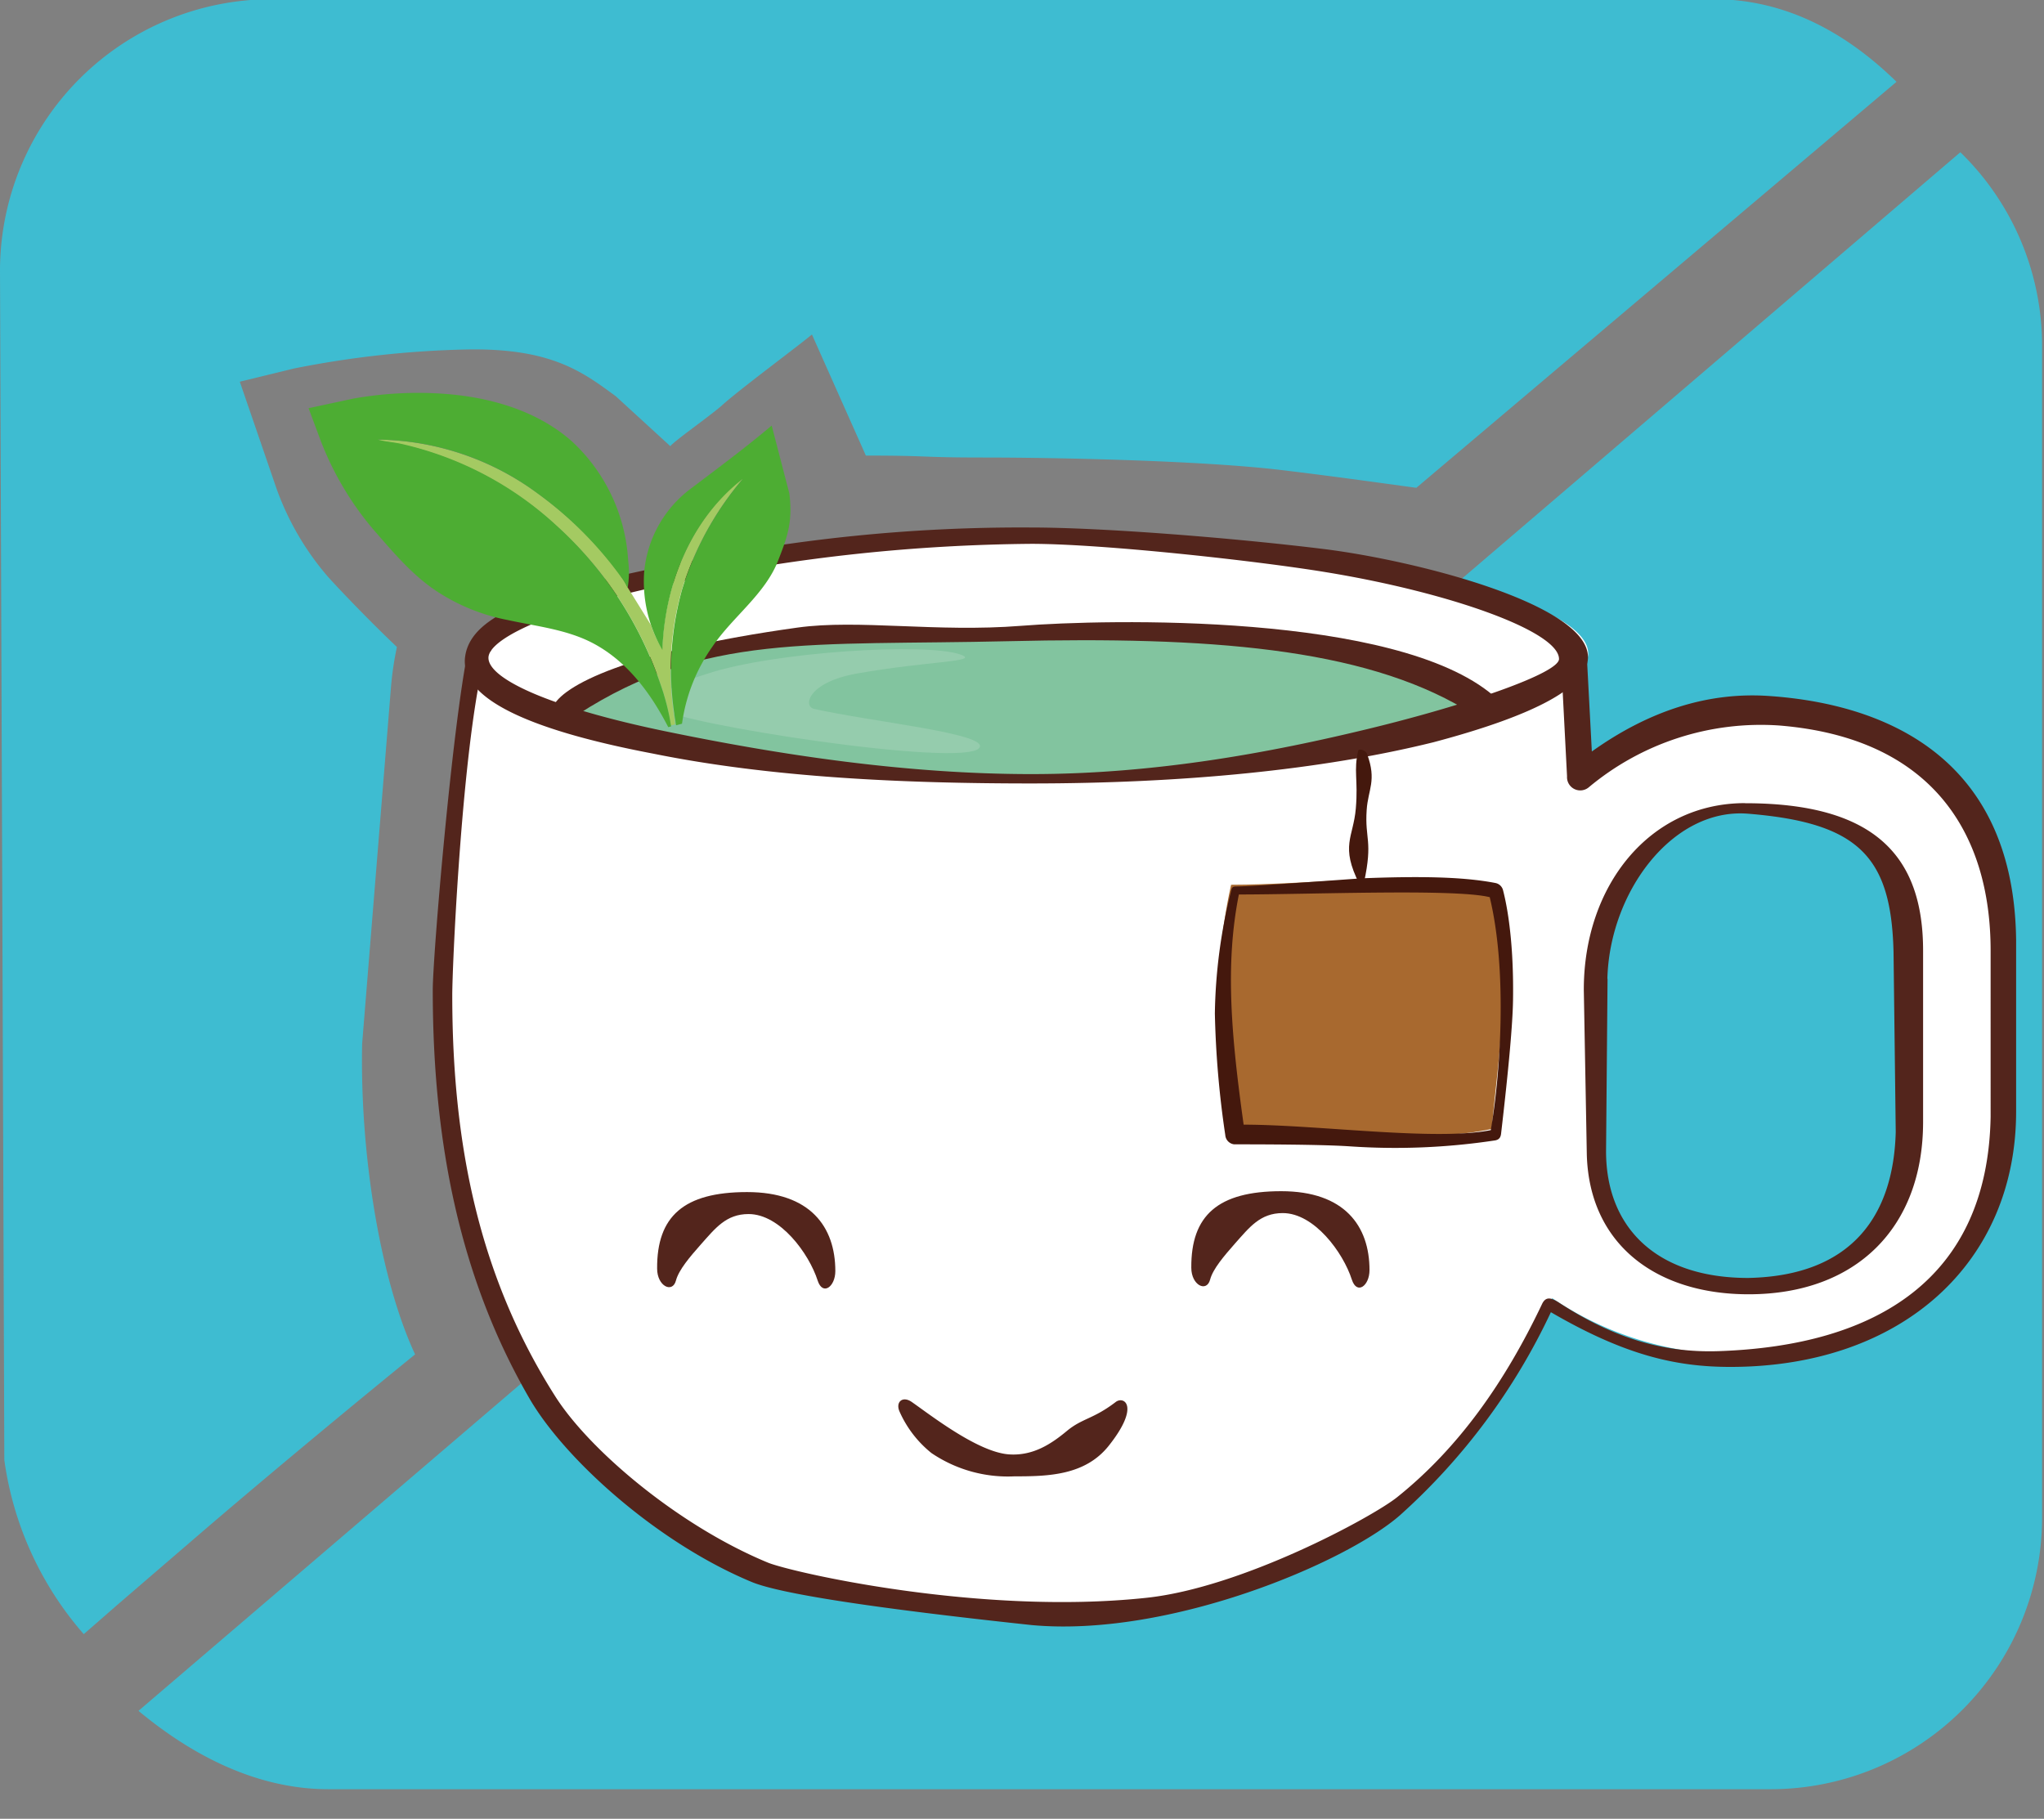
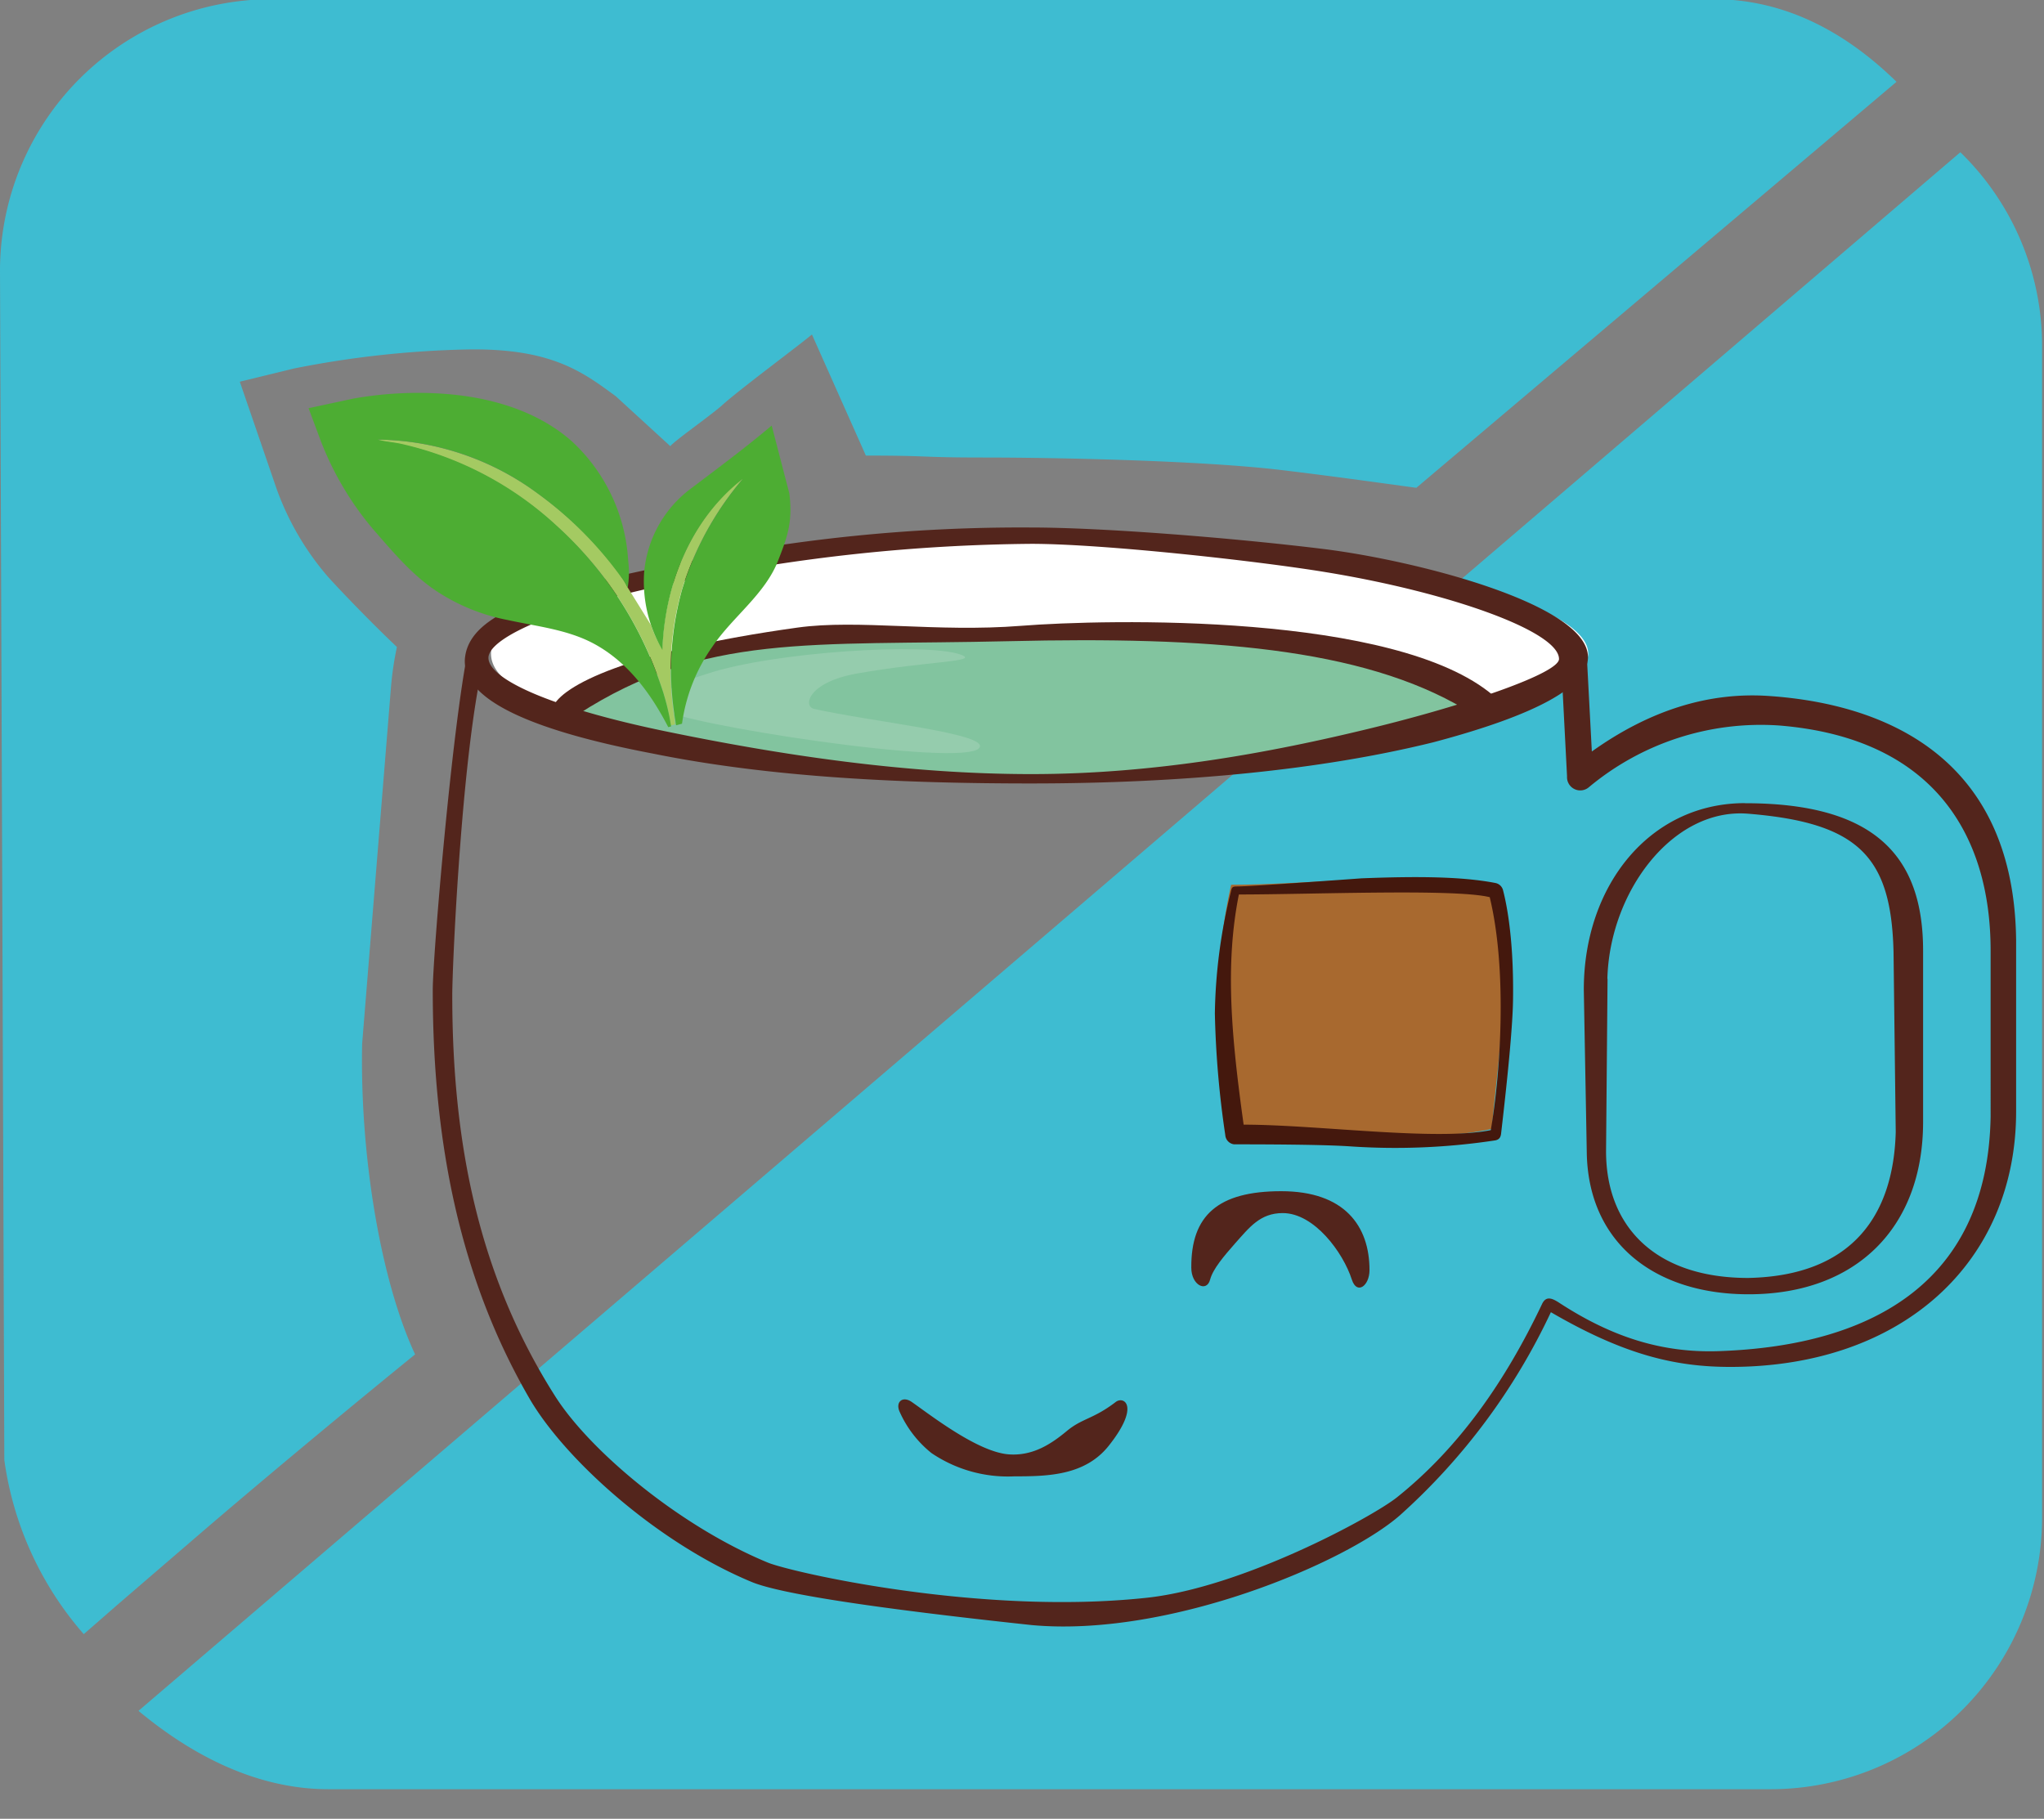
<svg xmlns="http://www.w3.org/2000/svg" data-name="Camada 1" width="231.578" height="206.082" style="">
  <rect width="100%" height="100%" fill="#808080" stroke="none" />
  <rect id="backgroundrect" width="100%" height="100%" x="0" y="0" fill="none" stroke="none" />
  <defs>
    <style>.cls-1{fill:#3ebcd1;}.cls-2{fill:#fff;}.cls-2,.cls-3,.cls-4,.cls-5,.cls-7{fill-rule:evenodd;}.cls-3{fill:#a8692f;}.cls-4{fill:#82c49f;}.cls-5{fill:#95ccad;}.cls-11,.cls-6,.cls-7{fill:#53251c;}.cls-8{fill:#44180d;}.cls-9{font-size:74.97px;font-family:BungeeHairline-Regular, Bungee Hairline;}.cls-14,.cls-9{fill:#a4ca62;}.cls-10{letter-spacing:-0.01em;}.cls-11{font-size:24.35px;font-family:Roboto-Thin, Roboto;font-weight:200;}.cls-12{fill:#4dad33;}.cls-13{fill:none;}</style>
  </defs>
  <g class="currentLayer" style="">
    <title>Layer 1</title>
    <path class="cls-1" d="M15.69,193.85 c5.78,4.81 13.16,8.88 21.53,8.88 H200.68 a30.77,30.77 0 0 0 30.68,-30.69 V39.19 A30.57,30.57 0 0 0 222.1,17.25 l-3.79,3.24 h0 " id="svg_1" />
    <path class="cls-1" d="M55.75,73.83 s0,-0.05 0,-0.08 a0.35,0.35 0 0 0 0,0.08 z" id="svg_2" />
    <path class="cls-1" d="M198.17,144.85 c11.79,-0.25 16.45,-7.12 16.71,-16.54 l-0.25,-20.45 C214.35,97.12 210.67,93.25 198.17,92.25 c-8.54,-0.7 -15.7,8.86 -15.94,18.71 l-0.17,19.53 C182.05,139.03 187.65,144.85 198.17,144.85 z" id="svg_3" />
    <path class="cls-1" d="M190.1,152.92 a39.47,39.47 0 0 1 -14.14,-5.81 l-0.06,0.13 a3.92,3.92 0 0 1 0.85,0.45 A31.58,31.58 0 0 0 190.1,152.92 z" id="svg_4" />
    <path id="Oval-10" class="cls-2" d="M169.74,303.67 " />
-     <path id="Combined-Shape" class="cls-2" d="M54.25,73.76 l124.36,0.75 s0.43,6 0.83,13 c6.07,-5 13.63,-8.2 22.09,-7.53 c21.49,1.71 25.77,15.55 25.77,28.77 h0 v17.94 c0,16.16 -12.93,26.76 -31.5,26.76 a37.07,37.07 0 0 1 -19.94,-6.36 c-3.51,8 -9.5,17 -17.37,23.3 c-4.43,3.53 -23.26,13.59 -42,11.87 c-10,-0.93 -22.53,-1.5 -31.32,-5.16 c-13.12,-5.44 -22.43,-17.54 -24.2,-20.59 c-9,-15.63 -10.5,-33.33 -10.5,-45.47 c0,-13.6 3.74,-37.25 3.74,-37.25 zm143.75,17.37 c-10.28,0 -16.81,9.55 -16.81,19.88 v18.63 c0,10.13 7.72,15.5 16.81,15.5 c10.75,0 18.6,-5.76 18.6,-17.05 V108.72 h0 C216.6,97.54 213.24,91.13 198,91.13 z" />
    <path id="Rectangle-2" class="cls-3" d="M139.48,100.25 c8.95,0 21.11,-1.59 29.53,0 c2.52,9.75 0.64,20.09 0,27.67 c-8,1.69 -16.34,0 -29.53,0 C138.29,119.85 137.02,111.34 139.48,100.25 z" />
    <path id="Oval-10-2" data-name="Oval-10" class="cls-2" d="M117.76,87.91 a209.85,209.85 0 0 1 -41.39,-4.27 c-12.5,-2.53 -20.74,-5.51 -20.74,-9.57 s9,-6.9 22,-9.44 a203.9,203.9 0 0 1 40.18,-4.4 a287.37,287.37 0 0 1 33.54,2.75 c7.51,1.23 28.59,5.36 28.59,11.09 c0,3.56 -12.7,7.12 -22.59,9.57 C145.93,86.46 136.11,87.91 117.76,87.91 z" />
    <path id="Oval-10-3" data-name="Oval-10" class="cls-4" d="M117.76,87.91 a209.85,209.85 0 0 1 -41.39,-4.27 c-3.69,-0.75 -7,-1.54 -9.87,-2.38 c-4.1,-1.21 4.89,-5.79 19.83,-8.75 c9.8,-1.93 22.12,-1.12 28.35,-1.12 c8.52,0 25.58,-0.85 35.59,1.12 c13.75,2.72 21.83,6.92 18.19,8.07 s-7.56,2.17 -11.16,3.06 C145.93,86.46 136.11,87.91 117.76,87.91 z" />
    <path id="Oval" class="cls-5" d="M110.97,84.72 c1.09,-1.6 -12.2,-2.93 -18.74,-4.4 c-1.27,-0.28 -0.72,-3 4.82,-4 c8.2,-1.45 14.09,-1.32 11.78,-2.15 c-3.85,-1.39 -21.16,-0.31 -28.64,2.15 c-2.25,0.73 -6.32,1.91 -5.07,4 C76.06,81.88 109.36,87.1 110.97,84.72 z" />
    <path id="Combined-Shape-2" data-name="Combined-Shape" class="cls-6" d="M178.17,72.25 c0.88,0 1.54,1.22 1.61,2.1 l0.57,10.8 q9.81,-7 20.07,-6.29 c10.26,0.7 27.72,4.95 28,27.64 v19.44 c0,17 -12.78,28.94 -32.38,28.94 c-6.15,0 -11.95,-1.32 -20.33,-6.2 a71.82,71.82 0 0 1 -17.09,23 c-6.15,5.4 -26.18,13.89 -41.75,12.45 Q89.99,181.25 85.17,179.25 c-10.81,-4.49 -21.26,-14 -25.2,-20.82 c-7.81,-13.49 -10.94,-28.85 -10.94,-46.25 c0,-3.81 2.18,-29.64 4,-38.51 a10.11,10.11 0 0 1 2.12,-0.19 c-0.61,2.72 -0.91,4.08 -0.91,4.08 c-2.07,11.22 -3,32.07 -3,35.19 c0,16.85 3,31.81 11.64,45.42 c3.88,6.14 14,14.7 24.11,18.88 c2.62,1.08 24,6 42.81,4 c10.92,-1.13 25.72,-9.19 28.48,-11.4 c7,-5.6 12.24,-13.08 16.43,-21.9 c0.45,-0.95 1.14,-0.67 2,-0.1 c6,3.9 11.69,5.67 18.08,5.44 c17.76,-0.62 30.4,-8.16 30.74,-26.54 V107.71 c0,-13.27 -6.61,-24.12 -24,-25.51 a30.41,30.41 0 0 0 -21.52,7 a1.5,1.5 0 0 1 -2.47,-1.24 L176.73,72.25 zm19.55,18.76 c14.7,0 20.16,6 20.16,16.71 v19.4 c0,11.95 -7.56,19.53 -19.77,19.53 c-10.47,0 -18.05,-5.65 -18.33,-15.83 l-0.34,-18.64 C179.42,100.33 186.92,91 197.7,91 zm-15.59,19.9 l-0.17,19.54 c0,8.54 5.6,14.35 16.11,14.35 c11.79,-0.24 16.46,-7.12 16.71,-16.54 l-0.25,-20.44 c-0.27,-10.75 -3.94,-14.6 -16.46,-15.62 C189.51,91.49 182.36,101.05 182.11,110.9 z" />
-     <path id="Oval-15" class="cls-7" d="M84.81,137.56 c3.57,0 6.84,4.46 7.83,7.54 c0.57,1.75 2,0.7 2,-1.08 c0,-5 -2.83,-8.95 -10,-8.95 s-10.23,2.75 -10.19,8.67 c0,2 1.74,2.83 2.13,1.36 c0.32,-1.22 1.6,-2.71 2.81,-4.08 C81.04,139.17 82.26,137.56 84.81,137.56 z" />
    <path id="Oval-15-2" data-name="Oval-15" class="cls-7" d="M145.33,137.45 c3.57,0 6.84,4.46 7.83,7.54 c0.57,1.76 2,0.71 2,-1.08 c0,-5 -2.83,-8.94 -10,-8.94 s-10.23,2.75 -10.19,8.67 c0,2 1.74,2.83 2.13,1.35 c0.32,-1.22 1.6,-2.7 2.81,-4.08 C141.56,139.06 142.77,137.45 145.33,137.45 z" />
    <path id="Path" class="cls-6" d="M126.4,158.86 c0.92,-0.72 2.82,0.42 -0.78,4.95 c-2.7,3.4 -6.95,3.47 -10.71,3.47 a15.43,15.43 0 0 1 -9.38,-2.64 a12.53,12.53 0 0 1 -3.61,-4.69 c-0.49,-1.09 0.34,-1.83 1.39,-1.09 c2.14,1.49 7.48,5.68 11,5.93 c2.74,0.19 4.8,-1.19 6.56,-2.65 S123.85,160.81 126.4,158.86 z" />
    <path id="Oval-10-4" data-name="Oval-10" class="cls-6" d="M116.84,59.77 c8,0 22.73,1.16 33.07,2.43 s30,6.23 30,12.26 q0,5 -17.5,9.64 c-12.71,3.15 -28.48,4.67 -45.6,4.67 c-14.35,0 -29.36,-0.65 -42.87,-3.39 q-22.2,-4.23 -21.24,-11 c0.7,-4.93 8.64,-7.45 24.08,-10.53 A187.35,187.35 0 0 1 116.84,59.77 zm0,1.85 a201.8,201.8 0 0 0 -39.24,4.19 c-13.78,2.7 -22.26,6.33 -22.26,8.73 s7.07,5.64 20.1,8.33 s27.29,4.84 41.4,4.84 S144.06,85.25 155.17,82.55 s21.46,-6.28 21.46,-7.88 c0,-3.12 -12.34,-7.54 -26.42,-9.84 C142.43,63.55 124.98,61.62 116.84,61.62 z" />
    <path id="Path-2" data-name="Path" class="cls-6" d="M115.68,70.91 c-9.61,0.76 -18.42,-0.76 -25.33,0.2 c-19.14,2.66 -26.81,6.59 -27.74,9.07 l2.89,0.75 c14.31,-9.25 26.39,-7.75 48.84,-8.28 s39.92,0.73 51.64,7.71 l3.22,-1.54 C158.17,69.39 125.3,70.15 115.68,70.91 z" />
    <path id="Rectangle-2-2" data-name="Rectangle-2" class="cls-8" d="M140.17,100.44 c-0.57,0 -0.61,0.1 -0.72,0.61 a60.4,60.4 0 0 0 -1.81,13.78 a108.37,108.37 0 0 0 1.18,13.78 a1.14,1.14 0 0 0 1,1.05 q9.78,0 13.13,0.23 a75.43,75.43 0 0 0 16.47,-0.68 c0.47,-0.1 0.62,-0.38 0.66,-0.87 q1.28,-11 1.34,-15 c0.12,-7.67 -0.94,-11.72 -1.13,-12.47 a1.11,1.11 0 0 0 -0.86,-0.82 c-3.76,-0.73 -8.75,-0.78 -15.17,-0.53 C145.86,100.13 141.17,100.44 140.17,100.44 zm28.61,1.21 c2,8.26 1.24,19.91 0.12,26.4 c-6.27,1.26 -19.65,-0.62 -28,-0.62 c-1.41,-10.12 -2.12,-18.15 -0.54,-26.08 C148.59,101.35 164.78,100.68 168.75,101.65 z" />
-     <path id="Line" class="cls-8" d="M154.84,91.77 c-0.23,3.34 0.73,3.43 -0.3,8.2 c-0.1,0.46 -0.39,0.48 -0.52,0.21 c-2.21,-4.38 -0.69,-5.26 -0.41,-8.58 s-0.28,-4.26 0.28,-6.58 c0.05,-0.19 0.85,-0.07 1,0.43 C156,88.45 154.99,89.46 154.84,91.77 z" />
    <path class="cls-13" d="M79.61,61.01 c-0.12,0.23 -0.24,0.45 -0.35,0.68 C79.37,61.46 79.49,61.25 79.61,61.01 z" id="svg_14" />
-     <path class="cls-13" d="M64.29,60.7 c0.24,0.23 0.49,0.46 0.72,0.7 C64.78,61.16 64.53,60.93 64.29,60.7 z" id="svg_15" />
    <path class="cls-13" d="M75.55,79.83 c-0.2,-0.8 -0.44,-1.59 -0.71,-2.37 a41.43,41.43 0 0 0 -9.46,-15.66 a41.85,41.85 0 0 1 9.49,15.77 C75.17,78.31 75.35,79.06 75.55,79.83 z" id="svg_16" />
    <path class="cls-13" d="M80.27,59.78 l-0.15,0.26 z" id="svg_17" />
    <path class="cls-13" d="M79.01,62.25 c-0.18,0.38 -0.36,0.76 -0.52,1.15 C78.65,62.99 78.83,62.61 79.01,62.25 z" id="svg_18" />
    <path class="cls-1" d="M75.94,50.55 c0.63,-0.71 4.13,-3.15 5.77,-4.54 c1.82,-1.69 8.66,-6.75 10.28,-8.11 l6.11,13.72 c7.54,0 5.89,0.22 13.4,0.22 c8,0 24.63,0.33 33.76,1.43 c6.87,0.82 14.17,1.88 15.21,2 l54.4,-46 c-5.54,-5.42 -12.41,-9.36 -20.72,-9.36 H30.68 a30.78,30.78 0 0 0 -30.68,30.68 l0.49,134.84 a37.84,37.84 0 0 0 9,19.73 l3.84,-3.35 l9.7,-8.35 s10.19,-8.77 24,-20 c-3.9,-8.35 -6.26,-22.51 -6,-35.2 l3.28,-40.55 a35.65,35.65 0 0 1 0.66,-4.4 c-3.27,-3.1 -6.86,-6.88 -7.85,-8 A31.54,31.54 0 0 1 31.29,55.25 L27.17,43.25 l6.15,-1.5 a111.59,111.59 0 0 1 19.45,-2.15 c9.7,-0.2 13.26,2.56 17,5.3 " id="svg_19" />
    <path class="cls-1" d="M158.61,53.79 c0.19,0 0.18,0 0,0 z" id="svg_20" />
    <path class="cls-12" d="M65.01,61.4 c0.13,0.13 0.24,0.27 0.37,0.4 C65.25,61.67 65.17,61.53 65.01,61.4 z" id="svg_21" />
    <path class="cls-12" d="M76.01,82.14 h0 a20.11,20.11 0 0 0 -0.47,-2.31 A22.47,22.47 0 0 1 76.01,82.14 z" id="svg_22" />
    <path class="cls-12" d="M80.17,60.04 c-0.18,0.32 -0.35,0.65 -0.51,1 C79.77,60.69 79.94,60.36 80.17,60.04 z" id="svg_23" />
    <path class="cls-12" d="M78.47,63.43 s0,0 0,-0.05 S78.47,63.41 78.47,63.43 z" id="svg_24" />
    <path class="cls-12" d="M79.26,61.69 c-0.09,0.18 -0.17,0.36 -0.25,0.54 C79.09,62.05 79.17,61.87 79.26,61.69 z" id="svg_25" />
    <path class="cls-14" d="M60.92,55.91 a42.41,42.41 0 0 1 9.59,9.6 a6.15,6.15 0 0 1 0.57,1 l2.68,4.32 a13,13 0 0 0 1.27,2.7 c0.26,-7.22 3.22,-14.78 9.26,-19.44 a35.54,35.54 0 0 0 -7,12.61 a33.7,33.7 0 0 0 -0.84,14.9 c0,0.16 0,0.31 0.06,0.46 l-0.51,0.14 a24.47,24.47 0 0 0 -1.17,-4.68 a42.26,42.26 0 0 0 -11.85,-18 a38.49,38.49 0 0 0 -17.56,-9.19 c-1,-0.23 -2,-0.27 -2.91,-0.52 A31.29,31.29 0 0 1 60.92,55.91 z" id="svg_26" />
    <path class="cls-12" d="M57.51,70.25 a22.28,22.28 0 0 1 -8.11,-3.31 c-2.78,-1.86 -4.91,-4.44 -7.09,-6.93 a34.82,34.82 0 0 1 -6,-10.14 L34.96,46.25 l5.09,-1.09 a41.83,41.83 0 0 1 10.1,-0.55 c5.3,0.36 10.71,1.9 14.67,5.42 A20,20 0 0 1 71.17,63.51 a10.73,10.73 0 0 1 -0.06,3.1 a6.67,6.67 0 0 0 -0.58,-1 a42.34,42.34 0 0 0 -9.51,-9.62 a30.94,30.94 0 0 0 -18.22,-6.18 c0.94,0.26 1.92,0.3 2.87,0.53 a38.31,38.31 0 0 1 17.41,9.24 a42.6,42.6 0 0 1 11.78,18.05 a24.85,24.85 0 0 1 1.17,4.68 l-0.32,0.08 c-1.93,-3.75 -4.55,-7.35 -8.38,-9.43 C64.33,71.33 60.84,70.98 57.51,70.25 z" id="svg_27" />
    <path class="cls-12" d="M77.27,66.82 A35.31,35.31 0 0 1 84.17,54.25 c-6,4.64 -8.88,12.18 -9.12,19.4 a15.37,15.37 0 0 1 -2.07,-8.81 a13.29,13.29 0 0 1 5.32,-9.5 c3.08,-2.33 6.18,-4.63 9.13,-7.12 l2,7.69 c0.43,3.35 -0.32,5.15 -1.28,7.63 c-1.49,3.81 -5.15,6.35 -7.43,9.72 a19.75,19.75 0 0 0 -3.45,8.74 l-0.67,0.18 a3.65,3.65 0 0 1 -0.07,-0.46 A33.92,33.92 0 0 1 77.27,66.82 z" id="svg_28" />
    <path fill="" fill-opacity="1" stroke="#000000" stroke-opacity="1" stroke-width="1" stroke-dasharray="none" stroke-linejoin="miter" stroke-linecap="butt" stroke-dashoffset="" fill-rule="nonzero" opacity="1" marker-start="" marker-mid="" marker-end="" d="M345.104,-126.186L345.104,-125.506" id="svg_29" class="selected" />
  </g>
</svg>